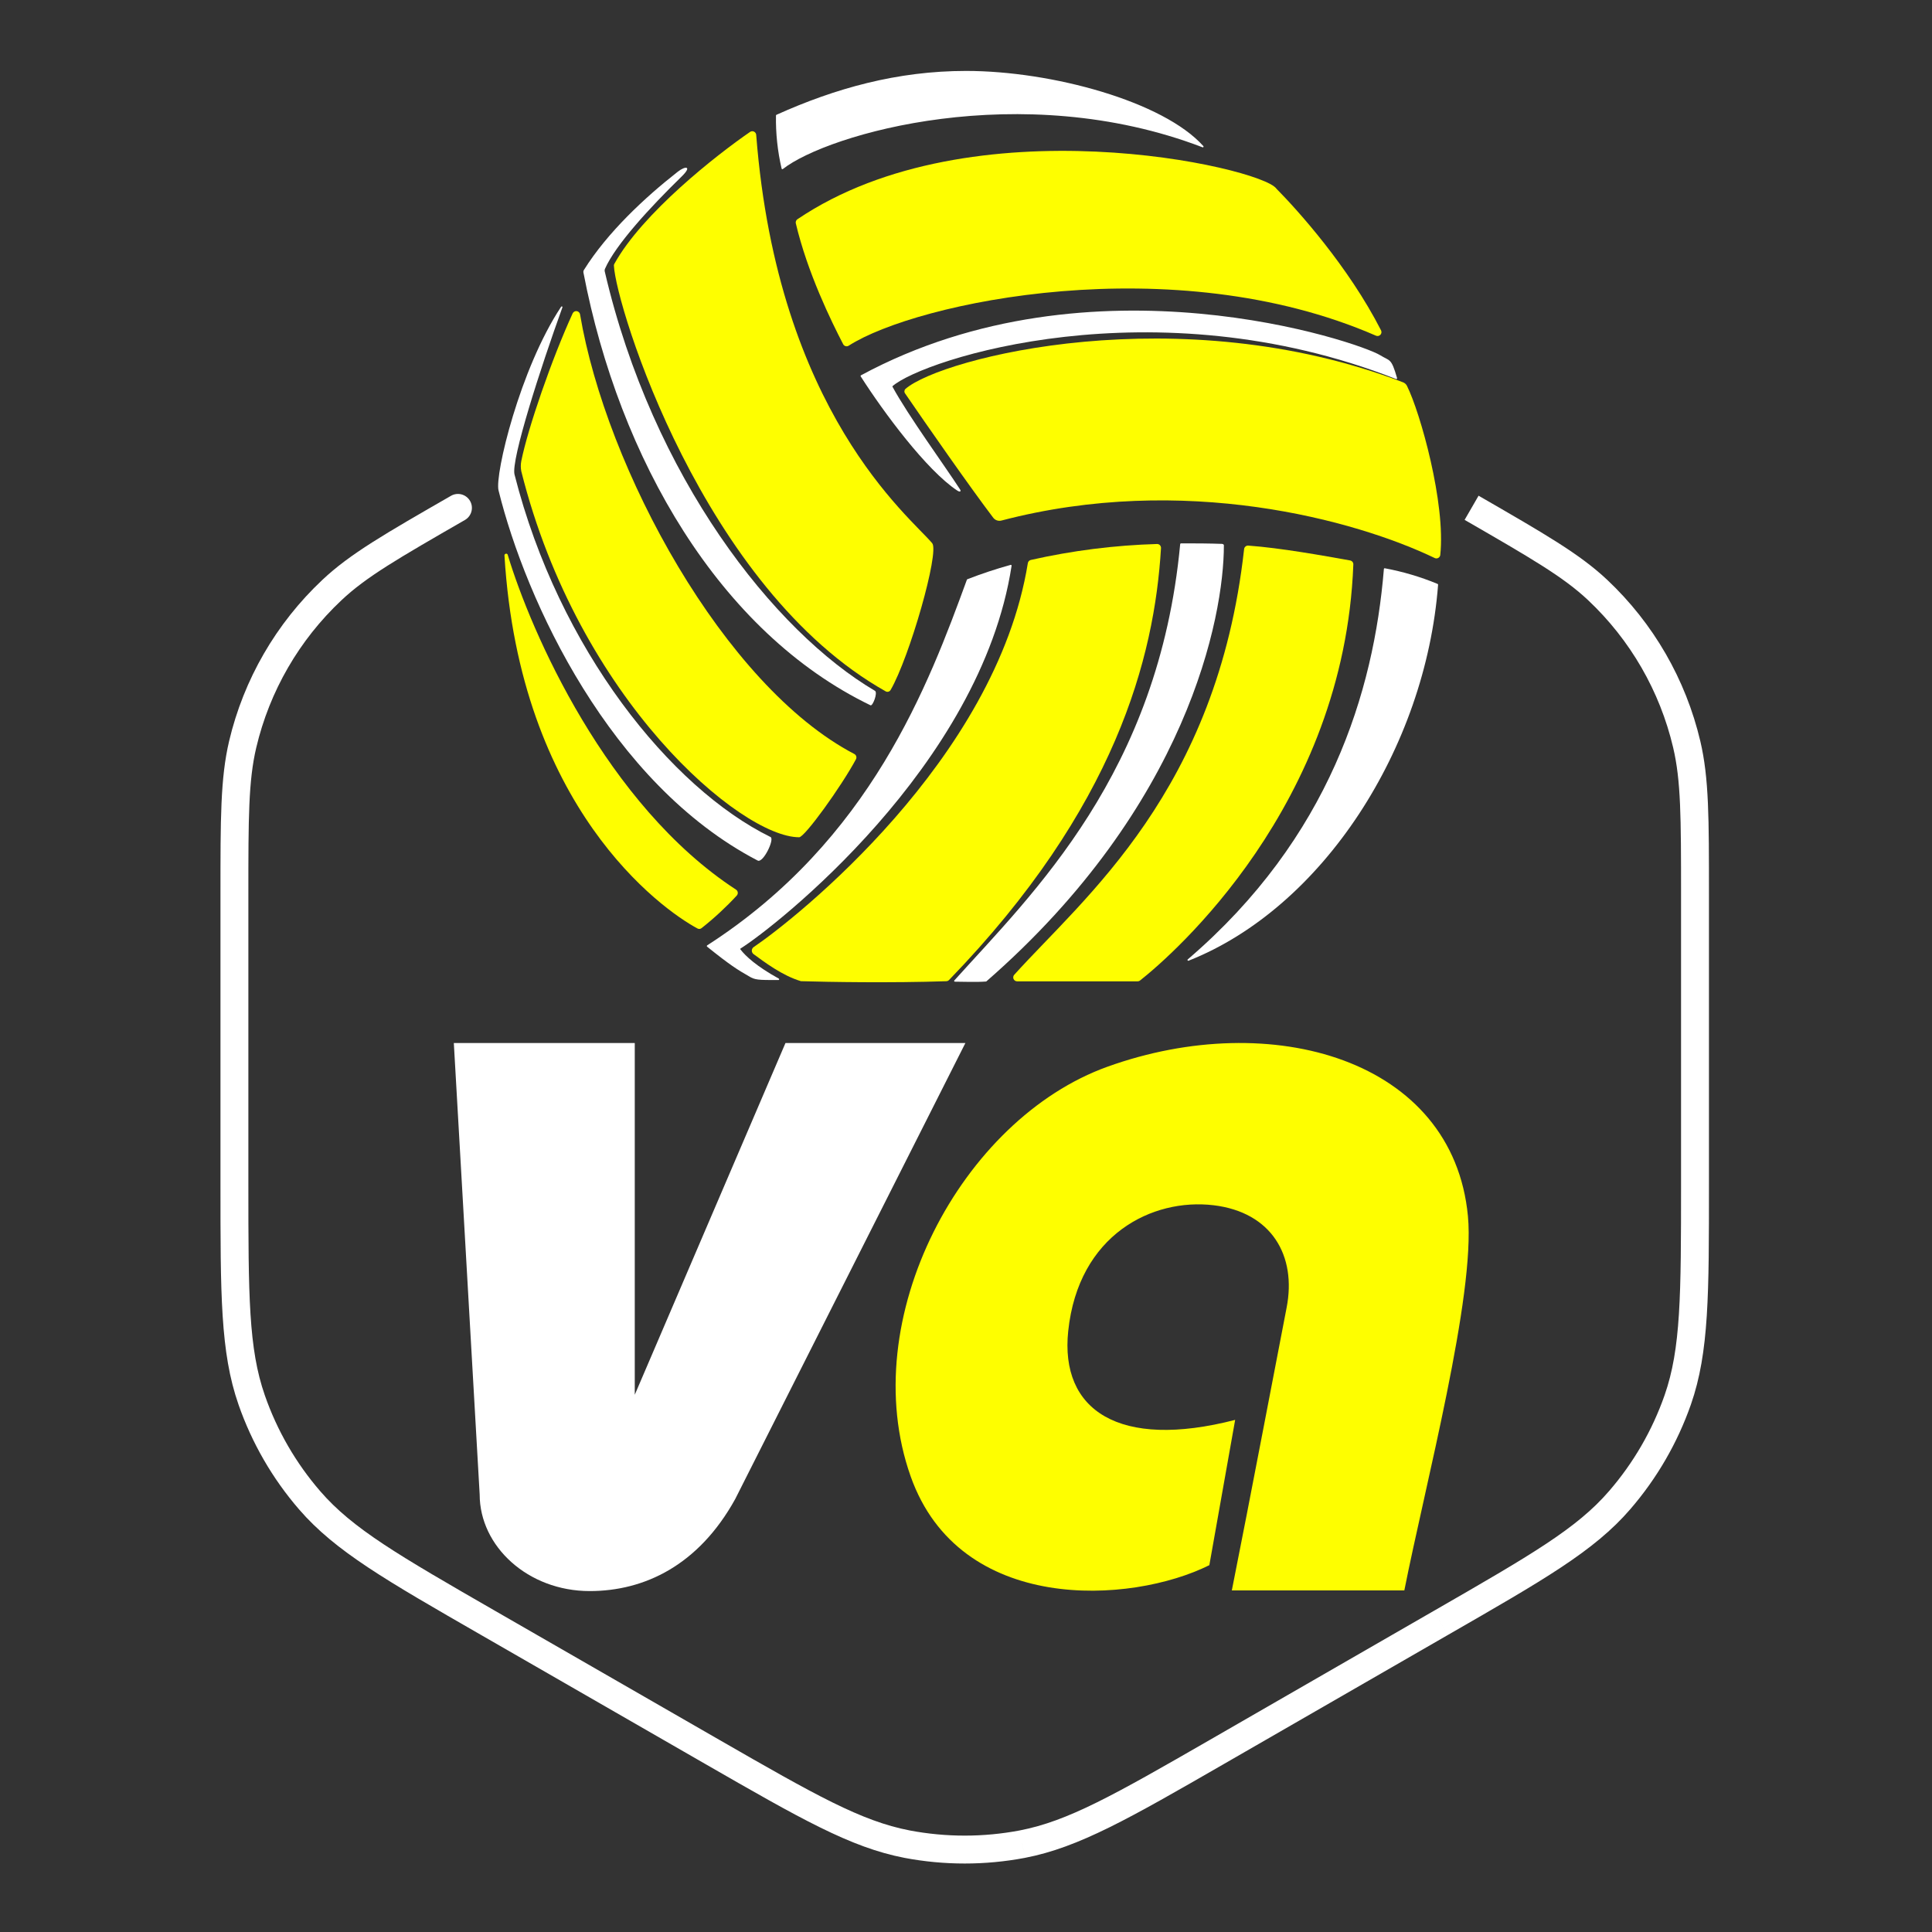
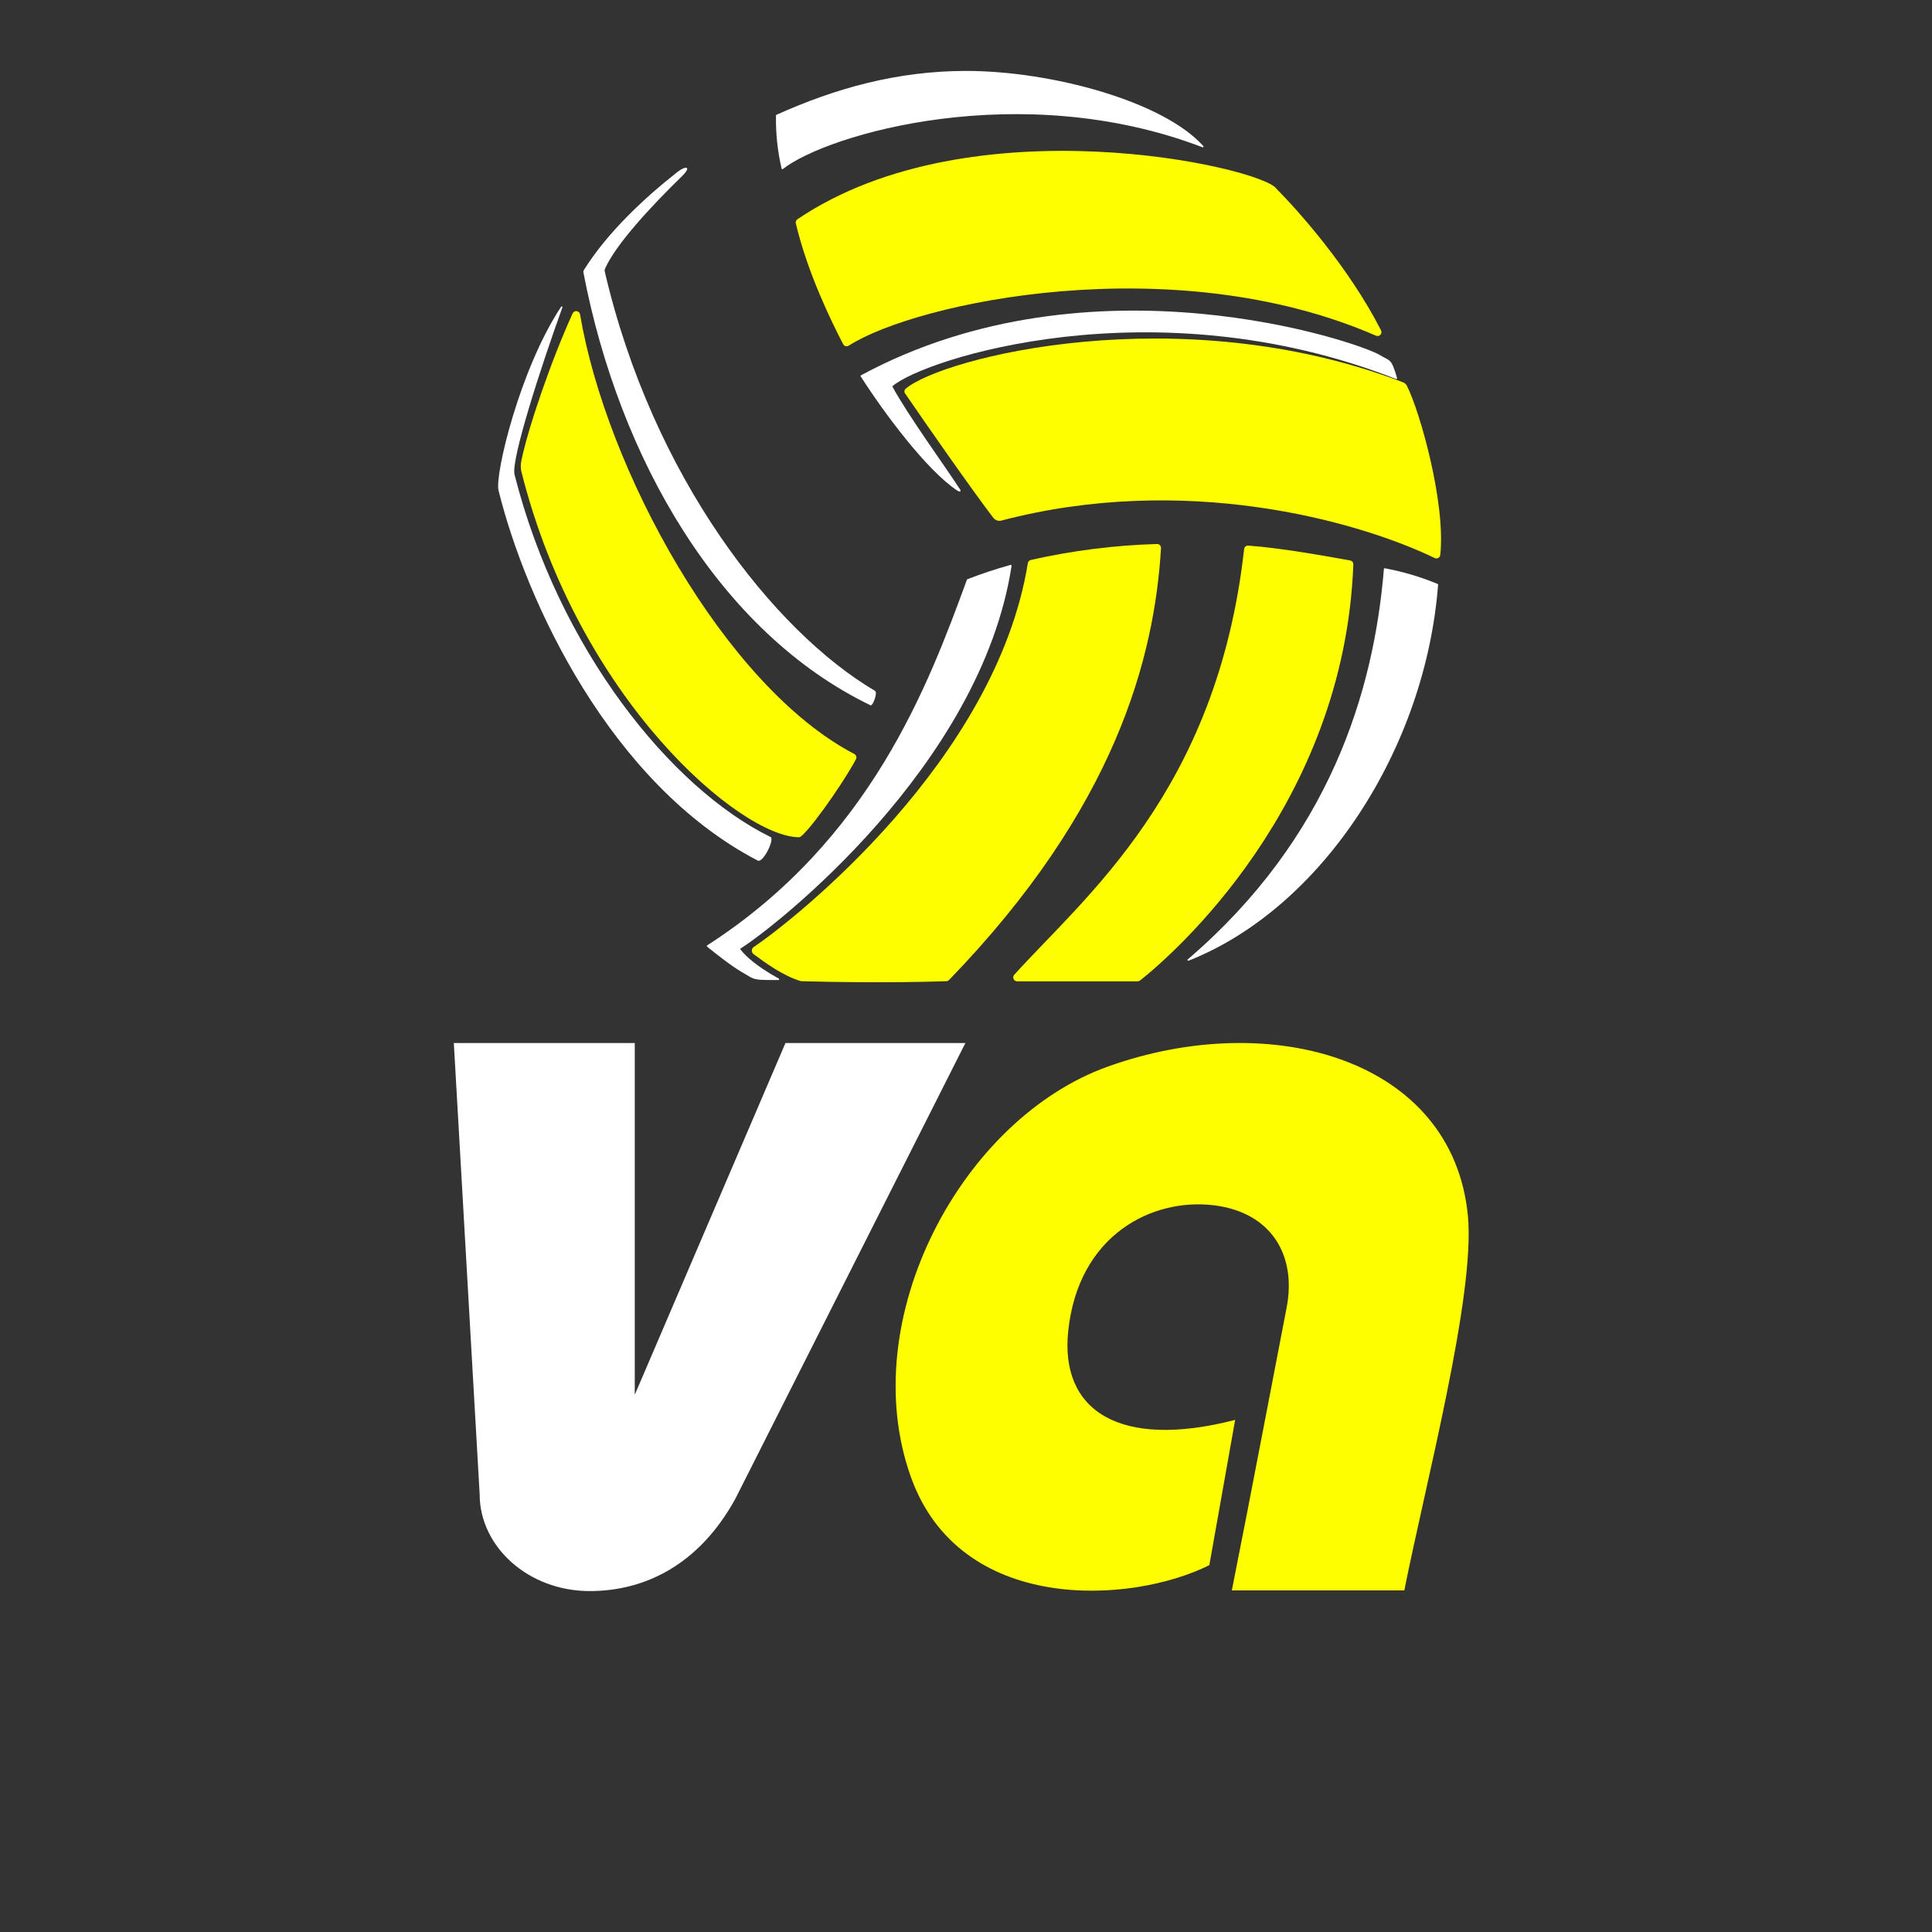
<svg xmlns="http://www.w3.org/2000/svg" width="157" height="157" viewBox="0 0 157 157" fill="none">
  <rect x="0" y="0" width="157" height="157" fill="#333333" stroke="none" />
-   <path d="M37.78 42.256C38.323 41.944 38.51 41.25 38.197 40.708C37.885 40.165 37.192 39.978 36.649 40.291L37.78 42.256ZM26.97 47.952L27.747 48.779L27.748 48.778L26.97 47.952ZM19.72 60.493L18.616 60.233L18.616 60.234L19.72 60.493ZM20.451 113.764L21.522 113.391L21.522 113.391L20.451 113.764ZM25.171 121.928L26.029 121.186L26.029 121.186L25.171 121.928ZM57.869 142.357L57.303 143.34H57.303L57.869 142.357ZM73.704 149.86L73.489 150.973L73.491 150.973L73.492 150.974L73.704 149.86ZM83.084 149.86L83.295 150.974L83.297 150.973L83.299 150.973L83.084 149.86ZM98.922 142.347L99.488 143.33H99.488L98.922 142.347ZM117.087 131.883L116.522 130.901L116.521 130.901L117.087 131.883ZM131.62 121.906L130.762 121.164L130.76 121.166L131.62 121.906ZM136.34 113.754L137.41 114.129L137.41 114.128L136.34 113.754ZM137.068 60.484L135.964 60.744L135.964 60.745L137.068 60.484ZM129.827 47.943L130.604 47.117L130.603 47.116L129.827 47.943ZM36.649 40.291C31.294 43.373 28.448 45.001 26.192 47.127L27.748 48.778C29.764 46.877 32.328 45.395 37.78 42.256L36.649 40.291ZM26.194 47.126C22.437 50.656 19.801 55.214 18.616 60.233L20.824 60.754C21.906 56.168 24.314 52.004 27.747 48.779L26.194 47.126ZM18.616 60.234C17.909 63.255 17.916 66.518 17.916 72.7H20.183C20.183 66.408 20.19 63.457 20.824 60.752L18.616 60.234ZM17.916 72.7V96.182H20.183V72.7H17.916ZM17.916 96.182C17.916 105.142 17.901 109.893 19.381 114.137L21.522 113.391C20.198 109.595 20.183 105.306 20.183 96.182H17.916ZM19.38 114.137C20.47 117.268 22.144 120.164 24.314 122.67L26.029 121.186C24.047 118.897 22.517 116.252 21.522 113.391L19.38 114.137ZM24.314 122.67C27.254 126.069 31.377 128.423 39.138 132.888L40.269 130.923C32.366 126.375 28.658 124.226 26.029 121.186L24.314 122.67ZM39.138 132.888L57.303 143.34L58.434 141.374L40.269 130.923L39.138 132.888ZM57.303 143.34C65.02 147.776 69.102 150.127 73.489 150.973L73.919 148.746C69.991 147.989 66.286 145.888 58.434 141.374L57.303 143.34ZM73.492 150.974C76.731 151.589 80.056 151.589 83.295 150.974L82.872 148.746C79.913 149.308 76.875 149.308 73.915 148.746L73.492 150.974ZM83.299 150.973C87.68 150.127 91.768 147.776 99.488 143.33L98.356 141.365C90.502 145.888 86.79 147.989 82.869 148.746L83.299 150.973ZM99.488 143.33L117.653 132.866L116.521 130.901L98.356 141.365L99.488 143.33ZM117.653 132.866C125.411 128.402 129.551 126.046 132.479 122.646L130.76 121.166C128.145 124.203 124.427 126.352 116.522 130.901L117.653 132.866ZM132.477 122.648C134.643 120.144 136.316 117.254 137.41 114.129L135.269 113.38C134.27 116.235 132.741 118.876 130.762 121.164L132.477 122.648ZM137.41 114.128C138.89 109.883 138.875 105.133 138.875 96.172H136.607C136.607 105.297 136.593 109.585 135.269 113.381L137.41 114.128ZM138.875 96.172V72.691H136.607V96.172H138.875ZM138.875 72.691C138.875 66.509 138.882 63.232 138.171 60.223L135.964 60.745C136.6 63.435 136.607 66.398 136.607 72.691H138.875ZM138.171 60.224C136.989 55.206 134.357 50.648 130.604 47.117L129.05 48.769C132.479 51.995 134.884 56.159 135.964 60.744L138.171 60.224ZM130.603 47.116C128.352 45.001 125.507 43.373 120.153 40.282L119.019 42.246C124.472 45.394 127.037 46.877 129.051 48.769L130.603 47.116Z" fill="white" />
  <path d="M78.505 5.764C72.921 5.764 67.883 7.173 63.096 9.329C63.085 9.335 63.075 9.343 63.069 9.354C63.062 9.365 63.058 9.377 63.058 9.389C63.033 10.84 63.187 12.289 63.516 13.702C63.518 13.712 63.523 13.721 63.53 13.729C63.537 13.736 63.546 13.742 63.556 13.746C63.565 13.749 63.576 13.75 63.586 13.749C63.596 13.747 63.606 13.743 63.614 13.737C67.269 10.875 82.949 6.317 97.713 11.966C97.726 11.974 97.741 11.976 97.756 11.974C97.77 11.971 97.784 11.963 97.793 11.951C97.802 11.939 97.806 11.924 97.805 11.909C97.804 11.895 97.797 11.881 97.786 11.87C94.544 8.248 85.479 5.764 78.505 5.764Z" fill="white" />
  <path d="M112.459 46.239C112.459 46.23 112.461 46.222 112.465 46.214C112.469 46.206 112.474 46.2 112.481 46.194C112.487 46.188 112.495 46.184 112.503 46.181C112.511 46.178 112.52 46.178 112.529 46.178C114 46.452 115.44 46.878 116.823 47.451C116.835 47.456 116.845 47.465 116.852 47.477C116.86 47.488 116.864 47.501 116.864 47.514C115.847 60.815 107.472 73.757 96.595 78.067C96.58 78.075 96.563 78.077 96.546 78.073C96.53 78.068 96.516 78.058 96.507 78.043C96.499 78.028 96.497 78.01 96.501 77.994C96.506 77.978 96.516 77.964 96.531 77.955C108.047 68.083 111.639 56.216 112.459 46.239Z" fill="white" />
  <path d="M112.151 28.863C112.958 29.366 113.05 29.054 113.53 30.724C113.533 30.735 113.533 30.747 113.53 30.758C113.527 30.769 113.521 30.779 113.512 30.787C113.503 30.795 113.493 30.8 113.482 30.802C113.47 30.805 113.459 30.804 113.448 30.8C93.716 23.058 74.988 29.21 72.528 31.382C72.523 31.389 72.521 31.398 72.521 31.406C72.521 31.414 72.523 31.423 72.528 31.43C73.799 33.777 76.85 37.959 78.014 39.769C78.125 39.938 78.014 40.014 77.785 39.861C75.287 38.208 71.79 33.481 69.944 30.587C69.939 30.58 69.936 30.572 69.934 30.563C69.933 30.555 69.933 30.546 69.936 30.538C69.938 30.529 69.941 30.521 69.947 30.515C69.952 30.508 69.958 30.502 69.966 30.498C88.748 20.361 110.472 27.817 112.151 28.863Z" fill="white" />
-   <path d="M80.131 79.761C80.142 79.759 80.152 79.753 80.16 79.746C96.51 65.49 99.456 50.148 99.456 44.311C99.456 44.276 99.415 44.2 99.3 44.197C98.347 44.162 96.958 44.149 95.97 44.155C95.954 44.155 95.938 44.161 95.927 44.172C95.915 44.182 95.908 44.197 95.906 44.213C94.158 62.841 83.948 72.57 77.553 79.672C77.545 79.681 77.54 79.691 77.538 79.702C77.535 79.713 77.537 79.725 77.54 79.735C77.544 79.746 77.551 79.755 77.56 79.762C77.569 79.769 77.58 79.773 77.591 79.774C78.335 79.774 79.289 79.825 80.131 79.761Z" fill="white" />
  <path d="M57.463 76.931C57.455 76.924 57.449 76.916 57.445 76.907C57.44 76.898 57.438 76.888 57.438 76.878C57.438 76.868 57.44 76.858 57.445 76.849C57.449 76.84 57.455 76.832 57.463 76.826C70.769 68.273 75.473 55.583 78.575 47.104C78.578 47.095 78.584 47.088 78.59 47.082C78.597 47.076 78.605 47.071 78.613 47.069C79.764 46.622 80.936 46.233 82.126 45.904C82.136 45.902 82.147 45.902 82.157 45.904C82.168 45.907 82.178 45.912 82.186 45.919C82.194 45.926 82.199 45.936 82.203 45.946C82.206 45.956 82.207 45.967 82.205 45.978C79.704 62.278 62.927 75.363 60.181 77.077C60.174 77.082 60.169 77.089 60.165 77.097C60.162 77.105 60.16 77.113 60.16 77.122C60.16 77.13 60.162 77.138 60.165 77.146C60.169 77.154 60.174 77.161 60.181 77.166C60.585 77.691 61.481 78.531 63.286 79.523C63.298 79.529 63.307 79.539 63.312 79.551C63.318 79.563 63.319 79.577 63.317 79.59C63.314 79.602 63.308 79.614 63.298 79.623C63.289 79.632 63.277 79.638 63.264 79.641C61.586 79.641 61.357 79.641 60.842 79.323C59.946 78.814 59.329 78.429 57.463 76.931Z" fill="white" />
  <path d="M47.45 21.94C49.357 18.887 52.408 16.043 55.078 13.954C55.714 13.457 56.267 13.492 55.396 14.341C52.815 16.86 50.012 19.898 49.157 21.857C49.132 21.918 49.126 21.984 49.141 22.048C53.031 38.797 62.901 51.309 71.104 56.14C71.346 56.283 70.917 57.412 70.739 57.314C58.454 51.379 50.317 37.276 47.415 22.166C47.405 22.128 47.404 22.088 47.41 22.049C47.416 22.01 47.429 21.973 47.45 21.94Z" fill="white" />
  <path d="M40.512 39.85C40.194 38.578 42.254 29.965 45.597 24.93C45.604 24.916 45.616 24.905 45.631 24.9C45.645 24.895 45.661 24.896 45.675 24.903C45.689 24.91 45.7 24.922 45.705 24.936C45.71 24.951 45.709 24.967 45.702 24.981C43.944 29.837 41.51 37.385 41.812 38.562C45.41 52.756 54.504 64.034 62.618 68.02C62.965 68.191 62.005 70.179 61.566 69.928C49.583 63.688 42.737 48.851 40.512 39.85Z" fill="white" />
  <path d="M77.12 79.64C90.67 65.646 93.817 53.423 94.348 44.524C94.348 44.44 94.314 44.359 94.255 44.299C94.195 44.239 94.114 44.206 94.03 44.206C90.575 44.307 87.138 44.742 83.766 45.504C83.705 45.518 83.649 45.551 83.606 45.597C83.563 45.644 83.535 45.702 83.525 45.764C80.938 61.756 64.657 74.656 61.241 76.966C61.195 76.998 61.158 77.041 61.133 77.091C61.107 77.141 61.094 77.196 61.094 77.252C61.094 77.308 61.107 77.363 61.133 77.413C61.158 77.462 61.195 77.505 61.241 77.538C62.111 78.174 63.58 79.29 65.096 79.736C65.121 79.739 65.147 79.739 65.172 79.736C67.248 79.799 72.413 79.888 76.91 79.736C76.99 79.731 77.065 79.697 77.12 79.64Z" fill="#FEFE00" />
  <path d="M82.419 79.214C88.105 72.904 98.906 64.304 101.099 44.626C101.106 44.543 101.146 44.466 101.21 44.412C101.273 44.358 101.356 44.331 101.439 44.337C104.074 44.528 107.529 45.154 109.719 45.545C109.792 45.56 109.859 45.599 109.906 45.657C109.953 45.716 109.978 45.788 109.976 45.864C109.242 65.456 95.279 77.605 92.638 79.682C92.586 79.725 92.52 79.748 92.453 79.746H82.651C82.59 79.745 82.53 79.727 82.479 79.693C82.428 79.659 82.388 79.611 82.364 79.555C82.339 79.499 82.331 79.437 82.341 79.377C82.351 79.316 82.378 79.26 82.419 79.214Z" fill="#FEFE00" />
  <path d="M117.039 45.113C117.497 40.924 115.412 33.507 114.331 31.35C114.264 31.22 114.151 31.119 114.013 31.067C95.855 24.114 76.507 29.061 73.583 31.602C73.532 31.648 73.501 31.713 73.495 31.782C73.489 31.851 73.509 31.919 73.551 31.974C75.293 34.518 78.853 39.629 80.715 42.075C80.792 42.174 80.896 42.249 81.015 42.289C81.134 42.329 81.262 42.333 81.383 42.301C96.198 38.421 110.158 42.253 116.597 45.351C116.642 45.371 116.69 45.38 116.738 45.378C116.787 45.376 116.834 45.363 116.877 45.34C116.919 45.317 116.956 45.284 116.984 45.245C117.013 45.206 117.031 45.16 117.039 45.113Z" fill="#FEFE00" />
  <path d="M68.513 27.961C67.56 26.125 65.611 22.156 64.667 18.136C64.656 18.076 64.663 18.014 64.686 17.958C64.709 17.901 64.748 17.853 64.798 17.818C78.971 8.245 102.396 13.569 103.709 15.312L103.747 15.356C105.432 17.061 109.57 21.641 112.231 26.851C112.259 26.909 112.268 26.975 112.258 27.039C112.248 27.103 112.218 27.162 112.173 27.209C112.128 27.256 112.07 27.287 112.006 27.3C111.943 27.313 111.877 27.306 111.817 27.28C95.337 20.098 74.473 24.561 68.974 28.088C68.936 28.113 68.894 28.129 68.849 28.136C68.804 28.143 68.759 28.141 68.715 28.129C68.671 28.117 68.631 28.096 68.596 28.067C68.561 28.038 68.533 28.002 68.513 27.961Z" fill="#FEFE00" />
  <path d="M64.941 68.038C65.395 68.038 68.374 63.904 69.559 61.696C69.596 61.624 69.604 61.54 69.581 61.462C69.558 61.384 69.506 61.318 69.435 61.277C58.851 55.755 49.252 38.087 47.135 25.537C47.122 25.473 47.09 25.414 47.042 25.369C46.995 25.324 46.935 25.295 46.87 25.285C46.806 25.275 46.74 25.286 46.681 25.315C46.623 25.344 46.575 25.39 46.544 25.448C44.859 29.112 42.901 34.78 42.361 37.467C42.308 37.74 42.308 38.021 42.361 38.294C47.027 56.916 60.218 68.038 64.941 68.038Z" fill="#FEFE00" />
-   <path d="M49.922 21.444C52.208 17.309 58.253 12.573 60.964 10.712C61.011 10.683 61.064 10.666 61.119 10.664C61.174 10.661 61.229 10.673 61.278 10.698C61.327 10.723 61.369 10.761 61.399 10.806C61.429 10.852 61.447 10.905 61.451 10.96C63.208 33.514 73.955 41.993 75.754 44.143C76.358 44.865 73.91 53.417 72.375 56.067C72.338 56.132 72.278 56.181 72.207 56.204C72.136 56.227 72.059 56.222 71.991 56.191C57.105 47.839 50.046 24.863 49.887 21.583C49.884 21.534 49.897 21.485 49.922 21.444Z" fill="#FEFE00" />
-   <path d="M57.017 75.418C58.039 74.612 58.995 73.726 59.878 72.769C59.907 72.734 59.929 72.694 59.942 72.65C59.955 72.607 59.958 72.561 59.952 72.516C59.945 72.472 59.93 72.429 59.906 72.39C59.881 72.352 59.849 72.319 59.811 72.295C49.284 65.428 43.149 51.364 41.258 45.082C41.217 44.936 40.988 44.983 40.994 45.136C42.231 65.612 53.708 73.859 56.677 75.45C56.73 75.48 56.791 75.494 56.852 75.488C56.913 75.482 56.971 75.458 57.017 75.418Z" fill="#FEFE00" />
  <path d="M98.275 127.19L100.372 115.384C90.932 117.82 86.126 114.611 86.807 108.161C87.633 100.327 93.637 97.347 98.624 97.942C103.316 98.508 105.385 102.019 104.552 106.275C104.11 108.52 101.466 122.429 100.102 129.242H114.12C115.801 120.743 119.898 105.27 119.288 98.823C118.077 86.075 103.328 81.896 90.007 86.68C78.158 90.932 69.461 107.178 74.007 119.986C77.986 131.198 91.895 130.371 98.275 127.19Z" fill="#FEFE00" />
  <path d="M51.583 84.758H36.879L38.98 121.449C38.98 125.657 42.896 129.295 47.921 129.295C52.371 129.295 56.767 127.199 59.742 121.824L78.451 84.758H63.83L51.583 113.342V84.758Z" fill="white" />
</svg>